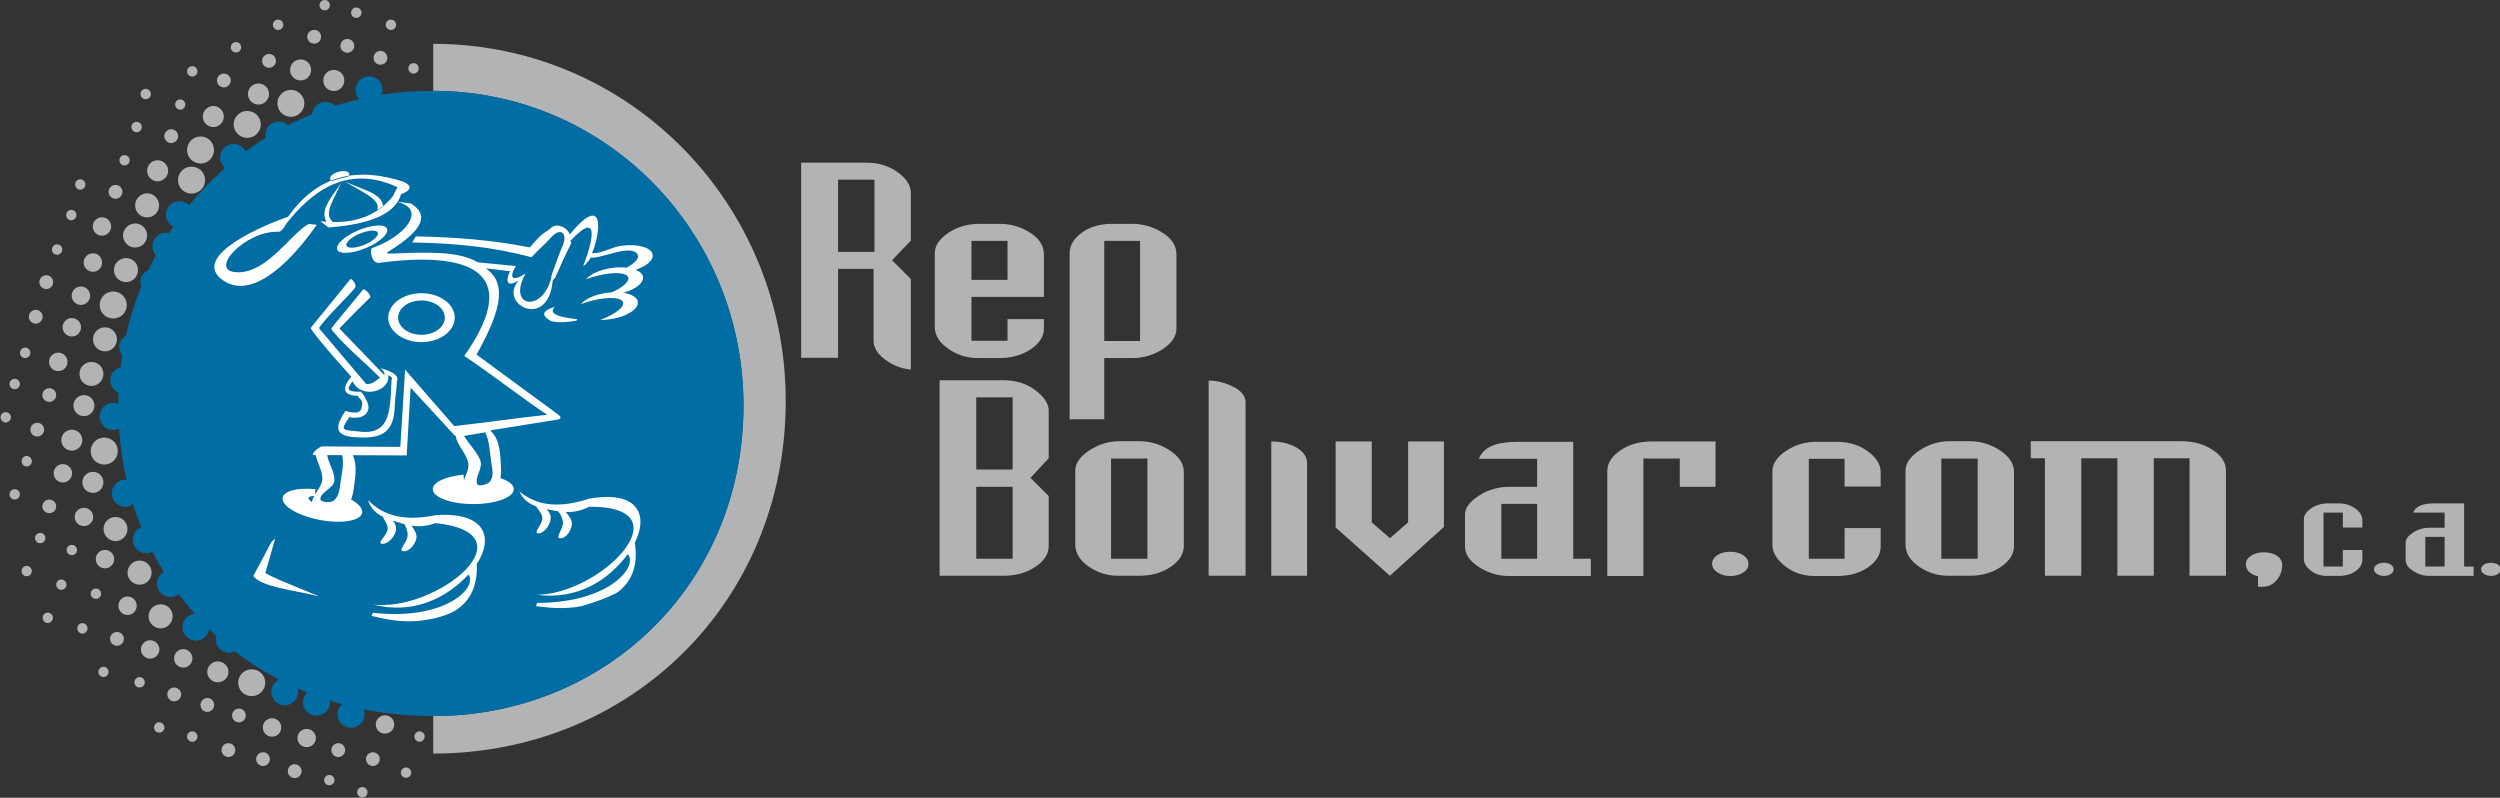
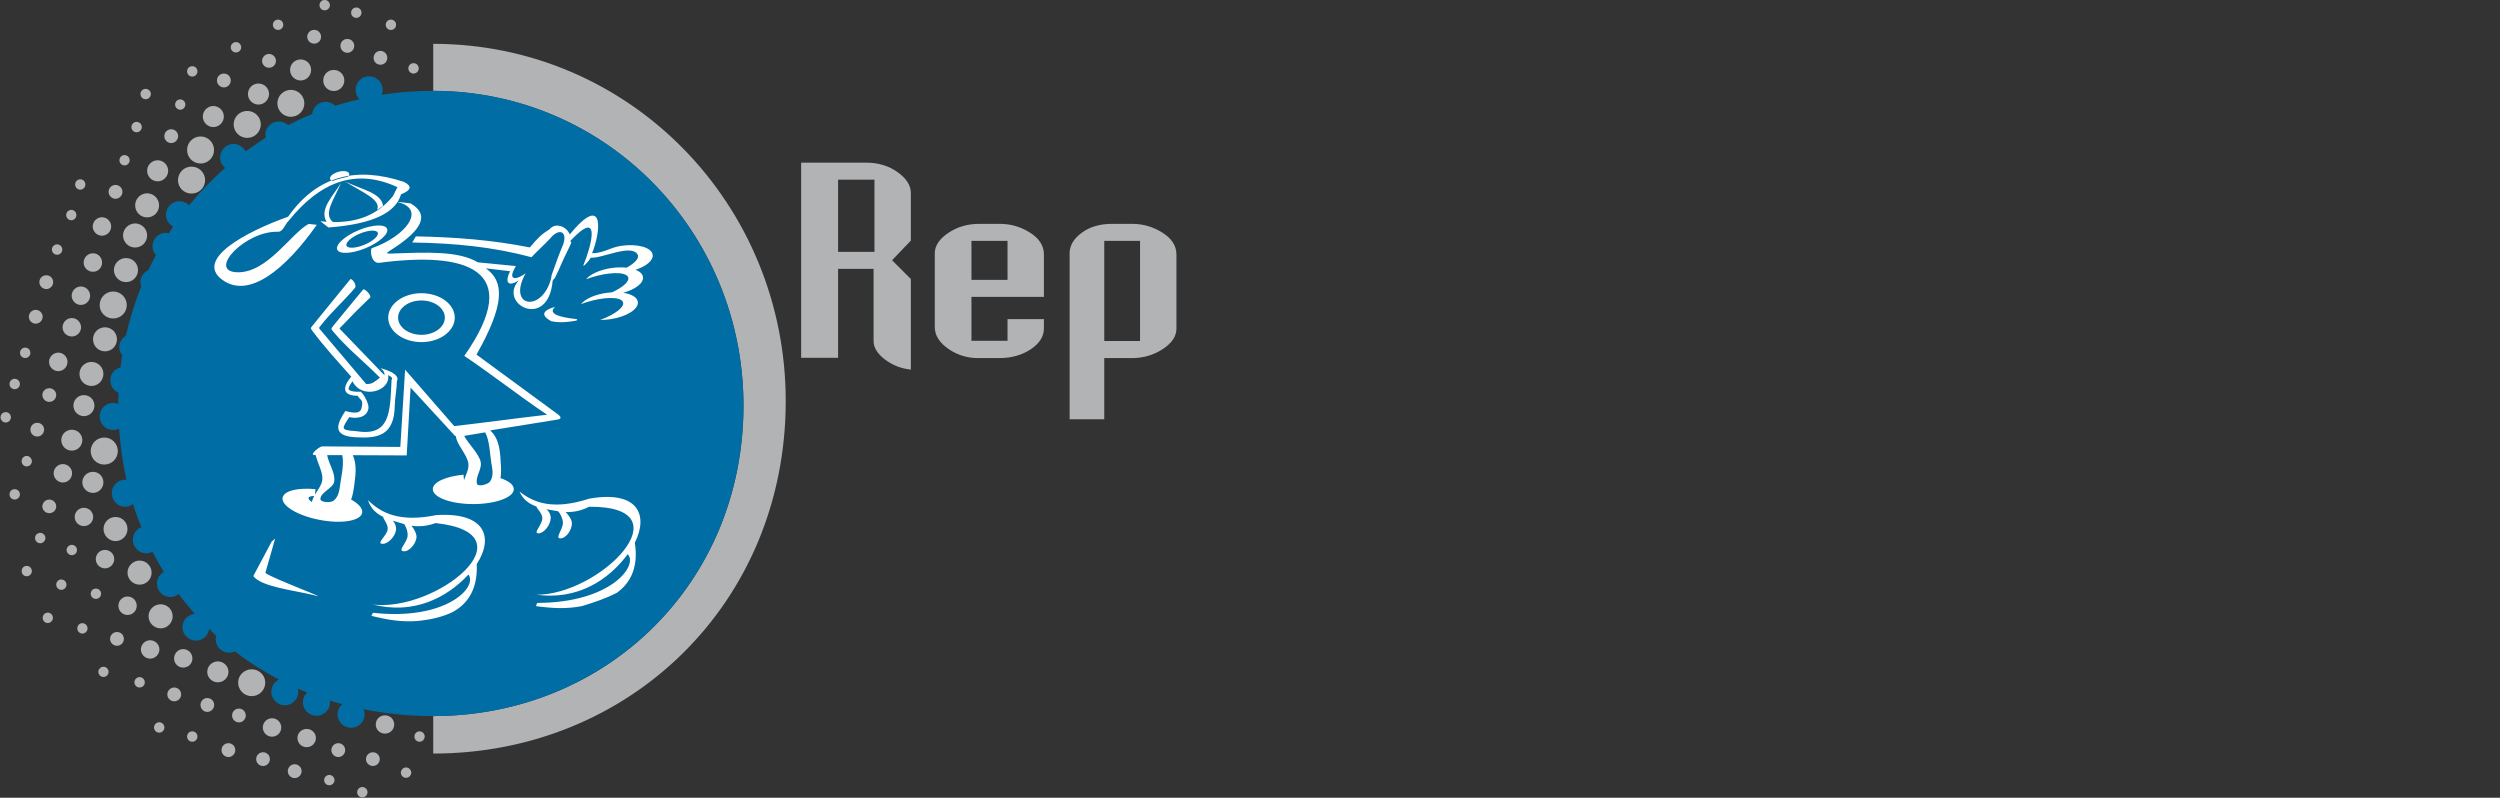
<svg xmlns="http://www.w3.org/2000/svg" width="252.9pt" height="80.7pt" viewBox="0 0 252.9 80.7" version="1.1">
  <rect x="0" y="0" width="252.9" height="80.7" fill="#333333" stroke="none" />
  <defs>
    <clipPath id="clip1">
-       <path d="M 233 50 L 252.898 50 L 252.898 59 L 233 59 Z M 233 50 " />
-     </clipPath>
+       </clipPath>
    <clipPath id="clip2">
      <path d="M 0 0 L 80 0 L 80 80.699 L 0 80.699 Z M 0 0 " />
    </clipPath>
  </defs>
  <g id="surface1">
    <path style=" stroke:none;fill-rule:evenodd;fill:rgb(69.334%,70.117%,70.506%);fill-opacity:1;" d="M 92.141 37.391 C 91.168 37.289 90.297 36.953 89.527 36.371 C 88.758 35.785 88.371 35.164 88.371 34.496 L 88.371 27.199 L 84.781 27.199 L 84.781 36.195 L 81.043 36.195 L 81.043 16.453 L 87.613 16.453 C 88.879 16.453 89.969 16.789 90.883 17.477 C 91.723 18.098 92.141 18.781 92.141 19.52 L 92.141 24.34 L 90.242 26.324 L 92.141 28.223 Z M 88.461 18.172 L 84.781 18.172 L 84.781 25.477 L 88.461 25.477 Z M 105.602 33.215 C 105.602 34.035 105.16 34.738 104.273 35.332 C 103.387 35.922 102.32 36.223 101.074 36.223 L 98.945 36.223 C 97.875 36.223 96.898 35.934 96.023 35.348 C 95.051 34.707 94.562 33.945 94.562 33.07 L 94.562 25.621 C 94.562 24.863 95.016 24.18 95.922 23.566 C 96.828 22.953 97.875 22.645 99.062 22.645 L 101.133 22.645 C 102.242 22.645 103.266 22.941 104.199 23.535 C 105.137 24.129 105.602 24.863 105.602 25.742 L 105.602 30.031 L 98.273 30.031 L 98.273 34.473 L 101.922 34.473 L 101.922 32.281 L 105.602 32.281 Z M 101.922 24.367 L 98.273 24.367 L 98.273 28.309 L 101.922 28.309 Z M 119.008 33.246 C 119.008 34.023 118.543 34.715 117.617 35.32 C 116.695 35.918 115.668 36.223 114.539 36.223 L 111.707 36.223 L 111.707 42.414 L 108.203 42.414 L 108.203 25.621 C 108.203 24.844 108.609 24.152 109.426 23.547 C 110.246 22.945 111.266 22.645 112.492 22.645 L 114.539 22.645 C 115.629 22.645 116.645 22.941 117.59 23.535 C 118.535 24.129 119.008 24.863 119.008 25.742 Z M 115.328 24.367 L 111.707 24.367 L 111.707 34.496 L 115.328 34.496 Z M 115.328 24.367 " />
-     <path style=" stroke:none;fill-rule:evenodd;fill:rgb(69.334%,70.117%,70.506%);fill-opacity:1;" d="M 106.086 55.234 C 106.086 56.031 105.641 56.73 104.746 57.336 C 103.848 57.938 102.789 58.242 101.562 58.242 L 95.051 58.242 L 95.051 38.469 L 101.562 38.469 C 102.828 38.469 103.918 38.832 104.832 39.547 C 105.668 40.215 106.086 40.871 106.086 41.535 L 106.086 46.355 L 104.246 48.34 L 106.086 50.18 Z M 102.438 40.195 L 98.758 40.195 L 98.758 47.496 L 102.438 47.496 Z M 102.438 49.246 L 98.758 49.246 L 98.758 56.52 L 102.438 56.52 Z M 119.754 55.234 C 119.754 56.031 119.316 56.73 118.441 57.336 C 117.562 57.938 116.504 58.242 115.258 58.242 L 113.098 58.242 C 112.047 58.242 111.082 57.949 110.207 57.363 C 109.25 56.723 108.773 55.965 108.773 55.086 L 108.773 47.609 C 108.773 46.871 109.246 46.191 110.191 45.566 C 111.137 44.945 112.152 44.633 113.242 44.633 L 115.258 44.633 C 116.309 44.633 117.293 44.914 118.207 45.48 C 119.238 46.121 119.754 46.871 119.754 47.727 Z M 116.074 46.383 L 112.395 46.383 L 112.395 56.52 L 116.074 56.52 Z M 126.004 58.242 L 122.266 58.242 L 122.266 38.496 C 123.102 38.496 123.934 38.711 124.762 39.129 C 125.59 39.543 126.004 40.078 126.004 40.719 Z M 132.223 58.242 L 128.602 58.242 L 128.602 44.66 C 129.598 44.66 130.445 44.867 131.156 45.273 C 131.867 45.684 132.223 46.219 132.223 46.883 Z M 146.066 53.305 L 140.605 58.242 L 135.113 53.363 L 135.113 44.66 L 138.766 44.66 L 138.766 52.84 L 140.605 54.445 L 142.445 52.84 L 142.445 44.66 L 146.066 44.66 Z M 160.93 58.27 L 152.664 58.27 C 151.574 58.27 150.559 57.969 149.613 57.363 C 148.668 56.762 148.199 56.07 148.199 55.289 L 148.199 52.047 C 148.199 51.387 148.66 50.754 149.59 50.152 C 150.52 49.543 151.559 49.246 152.715 49.246 L 155.496 49.246 L 155.496 46.414 L 149.598 46.414 C 149.832 45.828 150.266 45.398 150.898 45.113 C 151.531 44.832 152.473 44.691 153.715 44.691 L 159.148 44.691 L 159.148 56.52 L 160.93 56.52 Z M 155.496 50.969 L 151.875 50.969 L 151.875 56.52 L 155.496 56.52 Z M 173.543 49.246 L 169.926 49.246 L 169.926 46.383 L 166.246 46.383 L 166.246 58.27 L 162.594 58.27 L 162.594 47.641 C 162.594 46.863 163.031 46.168 163.91 45.566 C 164.785 44.965 165.836 44.66 167.062 44.66 L 173.543 44.66 Z M 176.875 57.039 C 176.875 57.395 176.699 57.688 176.348 57.914 C 175.996 58.152 175.559 58.27 175.035 58.27 C 174.527 58.27 174.094 58.148 173.734 57.906 C 173.375 57.66 173.195 57.371 173.195 57.039 C 173.195 56.691 173.371 56.402 173.719 56.164 C 174.07 55.934 174.508 55.816 175.035 55.816 C 175.559 55.816 175.996 55.934 176.348 56.164 C 176.699 56.402 176.875 56.691 176.875 57.039 Z M 190.25 49.219 L 186.598 49.219 L 186.598 46.414 L 182.977 46.414 L 182.977 56.52 L 186.598 56.52 L 186.598 53.418 L 190.25 53.418 L 190.25 55.262 C 190.25 56.078 189.828 56.785 188.992 57.379 C 188.156 57.973 187.086 58.27 185.781 58.27 L 183.59 58.27 C 182.422 58.27 181.414 57.934 180.566 57.262 C 179.723 56.59 179.297 55.871 179.297 55.117 L 179.297 47.664 C 179.297 46.91 179.762 46.223 180.68 45.609 C 181.605 44.996 182.625 44.691 183.754 44.691 L 185.789 44.691 C 187.055 44.691 188.133 45.031 189.027 45.711 C 189.84 46.336 190.25 47.016 190.25 47.758 Z M 203.738 55.234 C 203.738 56.031 203.301 56.73 202.426 57.336 C 201.551 57.938 200.488 58.242 199.242 58.242 L 197.082 58.242 C 196.031 58.242 195.066 57.949 194.191 57.363 C 193.238 56.723 192.762 55.965 192.762 55.086 L 192.762 47.609 C 192.762 46.871 193.23 46.191 194.176 45.566 C 195.121 44.945 196.137 44.633 197.227 44.633 L 199.242 44.633 C 200.293 44.633 201.277 44.914 202.191 45.48 C 203.223 46.121 203.738 46.871 203.738 47.727 Z M 200.062 46.383 L 196.383 46.383 L 196.383 56.52 L 200.062 56.52 Z M 225.176 58.242 L 221.496 58.242 L 221.496 46.355 L 217.875 46.355 L 217.875 58.242 L 214.195 58.242 L 214.195 46.355 L 210.543 46.355 L 210.543 58.242 L 206.863 58.242 L 206.863 46.355 L 205.434 46.355 L 205.434 44.633 L 220.676 44.633 C 221.883 44.633 222.938 44.922 223.832 45.508 C 224.727 46.094 225.176 46.789 225.176 47.609 Z M 230.867 57.188 C 230.867 57.734 230.684 58.23 230.312 58.68 C 229.945 59.121 229.488 59.352 228.941 59.352 L 228.418 59.352 L 228.418 58.297 C 228.145 58.223 227.938 58.145 227.805 58.066 C 227.395 57.812 227.191 57.48 227.191 57.074 C 227.191 56.742 227.363 56.461 227.715 56.227 C 228.066 55.992 228.492 55.871 229 55.871 C 229.547 55.871 229.992 55.992 230.344 56.227 C 230.695 56.461 230.867 56.781 230.867 57.188 Z M 230.867 57.188 " />
    <g clip-path="url(#clip1)" clip-rule="nonzero">
      <path style=" stroke:none;fill-rule:evenodd;fill:rgb(69.334%,70.117%,70.506%);fill-opacity:1;" d="M 238.973 53.367 L 237 53.367 L 237 51.855 L 235.047 51.855 L 235.047 57.309 L 237 57.309 L 237 55.637 L 238.973 55.637 L 238.973 56.633 C 238.973 57.074 238.746 57.453 238.293 57.777 C 237.844 58.098 237.266 58.258 236.559 58.258 L 235.379 58.258 C 234.746 58.258 234.203 58.074 233.746 57.711 C 233.289 57.352 233.059 56.965 233.059 56.555 L 233.059 52.531 C 233.059 52.121 233.309 51.746 233.805 51.418 C 234.305 51.09 234.855 50.922 235.469 50.922 L 236.566 50.922 C 237.25 50.922 237.828 51.109 238.312 51.477 C 238.75 51.812 238.973 52.18 238.973 52.578 Z M 242.141 57.594 C 242.141 57.785 242.047 57.941 241.859 58.066 C 241.668 58.191 241.434 58.258 241.148 58.258 C 240.875 58.258 240.641 58.191 240.449 58.059 C 240.254 57.93 240.156 57.773 240.156 57.594 C 240.156 57.406 240.25 57.246 240.438 57.121 C 240.629 56.996 240.863 56.934 241.148 56.934 C 241.434 56.934 241.668 56.996 241.859 57.121 C 242.047 57.246 242.141 57.406 242.141 57.594 Z M 250.23 58.258 L 245.77 58.258 C 245.18 58.258 244.633 58.094 244.121 57.766 C 243.613 57.441 243.355 57.07 243.355 56.648 L 243.355 54.898 C 243.355 54.539 243.605 54.199 244.109 53.871 C 244.609 53.543 245.172 53.383 245.797 53.383 L 247.297 53.383 L 247.297 51.855 L 244.113 51.855 C 244.238 51.539 244.473 51.305 244.816 51.152 C 245.156 50.996 245.664 50.922 246.336 50.922 L 249.27 50.922 L 249.27 57.309 L 250.23 57.309 Z M 247.297 54.312 L 245.344 54.312 L 245.344 57.309 L 247.297 57.309 Z M 252.977 57.594 C 252.977 57.785 252.879 57.941 252.691 58.066 C 252.504 58.191 252.266 58.258 251.98 58.258 C 251.707 58.258 251.477 58.191 251.281 58.059 C 251.086 57.93 250.988 57.773 250.988 57.594 C 250.988 57.406 251.082 57.246 251.273 57.121 C 251.461 56.996 251.699 56.934 251.98 56.934 C 252.266 56.934 252.504 56.996 252.691 57.121 C 252.879 57.246 252.977 57.406 252.977 57.594 Z M 252.977 57.594 " />
    </g>
    <g clip-path="url(#clip2)" clip-rule="nonzero">
      <path style=" stroke:none;fill-rule:evenodd;fill:rgb(69.334%,70.117%,70.506%);fill-opacity:1;" d="M 43.824 4.434 C 63.723 4.434 79.484 20.66 79.484 40.566 C 79.484 60.953 63.723 76.23 43.824 76.23 L 43.824 72.438 C 61.348 72.418 75.211 58.973 75.211 41.02 C 75.211 23.488 61.348 9.211 43.824 9.191 Z M 8.328 63.039 C 8.055 63.039 7.82 63.273 7.82 63.566 C 7.82 63.855 8.055 64.094 8.328 64.094 C 8.621 64.094 8.855 63.855 8.855 63.566 C 8.855 63.273 8.621 63.039 8.328 63.039 Z M 4.828 61.973 C 4.551 61.973 4.316 62.211 4.316 62.496 C 4.316 62.789 4.551 63.027 4.828 63.027 C 5.117 63.027 5.352 62.789 5.352 62.496 C 5.352 62.211 5.117 61.973 4.828 61.973 Z M 4.988 50.535 C 4.609 50.535 4.285 50.84 4.285 51.234 C 4.285 51.613 4.609 51.914 4.988 51.914 C 5.367 51.914 5.688 51.613 5.688 51.234 C 5.688 50.84 5.367 50.535 4.988 50.535 Z M 6.199 58.617 C 5.922 58.617 5.688 58.852 5.688 59.145 C 5.688 59.438 5.922 59.668 6.199 59.668 C 6.488 59.668 6.723 59.438 6.723 59.145 C 6.723 58.852 6.488 58.617 6.199 58.617 Z M 7.266 55.117 C 6.988 55.117 6.738 55.352 6.738 55.641 C 6.738 55.934 6.988 56.164 7.266 56.164 C 7.555 56.164 7.789 55.934 7.789 55.641 C 7.789 55.352 7.555 55.117 7.266 55.117 Z M 12.898 60.34 C 12.387 60.34 11.977 60.766 11.977 61.273 C 11.977 61.797 12.387 62.211 12.898 62.211 C 13.422 62.211 13.832 61.797 13.832 61.273 C 13.832 60.766 13.422 60.34 12.898 60.34 Z M 11.832 63.934 C 11.453 63.934 11.133 64.238 11.133 64.633 C 11.133 65.008 11.453 65.328 11.832 65.328 C 12.227 65.328 12.531 65.008 12.531 64.633 C 12.531 64.238 12.227 63.934 11.832 63.934 Z M 10.477 67.449 C 10.184 67.449 9.949 67.695 9.949 67.957 C 9.949 68.246 10.184 68.484 10.473 68.484 C 10.754 68.484 10.984 68.246 10.984 67.957 C 10.984 67.695 10.754 67.449 10.477 67.449 Z M 10.227 60.062 C 10.227 59.773 9.992 59.539 9.703 59.539 C 9.41 59.539 9.176 59.773 9.176 60.062 C 9.176 60.352 9.41 60.586 9.703 60.586 C 9.992 60.586 10.227 60.352 10.227 60.062 Z M 8.488 51.367 C 7.98 51.367 7.555 51.773 7.555 52.297 C 7.555 52.809 7.98 53.219 8.488 53.219 C 9 53.219 9.426 52.809 9.426 52.297 C 9.426 51.773 9 51.367 8.488 51.367 Z M 1.484 38.32 C 1.191 38.32 0.961 38.555 0.961 38.844 C 0.961 39.137 1.191 39.371 1.484 39.371 C 1.777 39.371 2.012 39.137 2.012 38.844 C 2.012 38.555 1.777 38.32 1.484 38.32 Z M 4.594 54.43 C 4.594 54.137 4.359 53.906 4.066 53.906 C 3.777 53.906 3.543 54.137 3.543 54.43 C 3.543 54.707 3.777 54.957 4.066 54.957 C 4.359 54.957 4.594 54.707 4.594 54.43 Z M 3.617 32.742 C 3.996 32.742 4.316 32.422 4.316 32.043 C 4.316 31.664 3.996 31.344 3.617 31.344 C 3.223 31.344 2.918 31.664 2.918 32.043 C 2.918 32.418 3.223 32.742 3.617 32.742 Z M 0.582 41.691 C 0.289 41.691 0.055 41.922 0.055 42.215 C 0.055 42.492 0.289 42.742 0.582 42.742 C 0.871 42.742 1.105 42.492 1.105 42.215 C 1.105 41.922 0.871 41.691 0.582 41.691 Z M 5.777 25.77 C 6.07 25.77 6.301 25.535 6.301 25.246 C 6.301 24.953 6.07 24.719 5.777 24.719 C 5.484 24.719 5.25 24.953 5.25 25.246 C 5.25 25.535 5.484 25.77 5.777 25.77 Z M 4.684 29.242 C 5.074 29.242 5.379 28.918 5.379 28.539 C 5.379 28.148 5.074 27.844 4.684 27.844 C 4.301 27.84 3.98 28.148 3.98 28.539 C 3.98 28.918 4.301 29.242 4.684 29.242 Z M 1.484 49.484 C 1.191 49.484 0.961 49.715 0.961 50.008 C 0.961 50.297 1.191 50.535 1.484 50.535 C 1.777 50.535 2.012 50.297 2.012 50.008 C 2.012 49.715 1.777 49.484 1.484 49.484 Z M 2.695 46.121 C 2.406 46.121 2.188 46.371 2.188 46.664 C 2.188 46.945 2.406 47.18 2.695 47.18 C 2.988 47.18 3.223 46.945 3.223 46.664 C 3.223 46.371 2.988 46.121 2.695 46.121 Z M 4.461 43.453 C 4.461 43.078 4.156 42.77 3.762 42.77 C 3.383 42.77 3.074 43.078 3.074 43.453 C 3.074 43.852 3.383 44.16 3.762 44.16 C 4.156 44.156 4.461 43.852 4.461 43.453 Z M 2.551 36.219 C 2.844 36.219 3.074 35.984 3.074 35.691 C 3.074 35.402 2.844 35.164 2.551 35.164 C 2.258 35.164 2.023 35.402 2.023 35.691 C 2.023 35.984 2.258 36.219 2.551 36.219 Z M 2.695 57.246 C 2.406 57.246 2.188 57.48 2.188 57.773 C 2.188 58.062 2.406 58.293 2.695 58.293 C 2.988 58.293 3.223 58.062 3.223 57.773 C 3.223 57.48 2.988 57.246 2.695 57.246 Z M 14.125 56.707 C 13.453 56.707 12.898 57.262 12.898 57.93 C 12.898 58.605 13.453 59.145 14.125 59.145 C 14.793 59.145 15.336 58.605 15.336 57.93 C 15.336 57.262 14.793 56.707 14.125 56.707 Z M 38.945 72.363 C 38.418 72.363 38.012 72.773 38.012 73.285 C 38.012 73.809 38.418 74.211 38.945 74.211 C 39.457 74.211 39.879 73.809 39.879 73.285 C 39.879 72.773 39.457 72.363 38.945 72.363 Z M 31.023 73.738 C 30.512 73.738 30.09 74.145 30.09 74.656 C 30.09 75.18 30.512 75.586 31.023 75.586 C 31.531 75.586 31.957 75.18 31.957 74.656 C 31.957 74.145 31.531 73.738 31.023 73.738 Z M 16.254 63.566 C 16.926 63.566 17.465 63.012 17.465 62.34 C 17.465 61.664 16.926 61.129 16.254 61.129 C 15.582 61.129 15.027 61.664 15.027 62.34 C 15.027 63.012 15.582 63.566 16.254 63.566 Z M 29.809 77.312 C 29.418 77.312 29.113 77.617 29.113 78.012 C 29.113 78.391 29.418 78.711 29.809 78.711 C 30.188 78.711 30.512 78.391 30.512 78.012 C 30.512 77.617 30.188 77.312 29.809 77.312 Z M 27.52 72.656 C 27.008 72.656 26.586 73.078 26.586 73.586 C 26.586 74.117 27.008 74.523 27.52 74.523 C 28.031 74.523 28.453 74.117 28.453 73.586 C 28.453 73.078 28.031 72.656 27.52 72.656 Z M 34.219 75.18 C 33.84 75.18 33.52 75.488 33.52 75.883 C 33.52 76.262 33.84 76.582 34.219 76.582 C 34.613 76.582 34.918 76.262 34.918 75.883 C 34.918 75.488 34.613 75.18 34.219 75.18 Z M 37.723 76.098 C 37.344 76.098 37.02 76.41 37.02 76.785 C 37.02 77.18 37.344 77.488 37.723 77.488 C 38.098 77.488 38.418 77.18 38.418 76.785 C 38.418 76.41 38.098 76.098 37.723 76.098 Z M 42.445 73.984 C 42.156 73.984 41.922 74.211 41.922 74.508 C 41.922 74.801 42.156 75.035 42.445 75.035 C 42.727 75.035 42.961 74.801 42.961 74.508 C 42.961 74.211 42.727 73.984 42.445 73.984 Z M 41.078 77.633 C 40.785 77.633 40.551 77.883 40.551 78.16 C 40.551 78.449 40.785 78.684 41.074 78.684 C 41.352 78.684 41.602 78.449 41.602 78.16 C 41.602 77.883 41.352 77.633 41.078 77.633 Z M 36.656 79.617 C 36.363 79.617 36.129 79.855 36.129 80.141 C 36.129 80.438 36.363 80.664 36.656 80.664 C 36.945 80.664 37.18 80.438 37.18 80.141 C 37.18 79.855 36.945 79.617 36.656 79.617 Z M 7.266 34.039 C 7.777 34.039 8.199 33.621 8.199 33.109 C 8.199 32.598 7.777 32.172 7.266 32.172 C 6.754 32.172 6.328 32.602 6.328 33.109 C 6.328 33.621 6.754 34.039 7.266 34.039 Z M 26.613 76.098 C 26.223 76.098 25.914 76.41 25.914 76.785 C 25.914 77.18 26.223 77.488 26.613 77.488 C 26.996 77.488 27.301 77.18 27.301 76.785 C 27.301 76.41 26.996 76.098 26.613 76.098 Z M 33.316 78.391 C 33.02 78.391 32.789 78.641 32.789 78.918 C 32.789 79.207 33.02 79.438 33.316 79.438 C 33.59 79.438 33.84 79.207 33.84 78.918 C 33.84 78.641 33.59 78.391 33.316 78.391 Z M 16.109 73.062 C 15.816 73.062 15.582 73.312 15.582 73.586 C 15.582 73.883 15.816 74.117 16.109 74.117 C 16.387 74.117 16.633 73.883 16.633 73.586 C 16.633 73.312 16.387 73.062 16.109 73.062 Z M 19.465 66.617 C 19.465 66.086 19.055 65.664 18.531 65.664 C 18.02 65.664 17.609 66.086 17.609 66.617 C 17.609 67.121 18.02 67.535 18.531 67.535 C 19.055 67.535 19.465 67.121 19.465 66.617 Z M 17.625 69.547 C 17.246 69.547 16.926 69.855 16.926 70.246 C 16.926 70.629 17.246 70.945 17.625 70.945 C 18.004 70.945 18.328 70.629 18.328 70.246 C 18.328 69.855 18.004 69.547 17.625 69.547 Z M 14.125 68.496 C 13.832 68.496 13.598 68.742 13.598 69.023 C 13.598 69.316 13.832 69.547 14.125 69.547 C 14.414 69.547 14.648 69.316 14.648 69.023 C 14.648 68.742 14.414 68.496 14.125 68.496 Z M 16.125 65.695 C 16.125 65.188 15.699 64.766 15.188 64.766 C 14.676 64.766 14.254 65.188 14.254 65.695 C 14.254 66.203 14.676 66.629 15.188 66.629 C 15.699 66.629 16.125 66.203 16.125 65.695 Z M 23.113 75.18 C 22.719 75.18 22.41 75.488 22.41 75.883 C 22.41 76.262 22.719 76.582 23.113 76.582 C 23.492 76.582 23.801 76.262 23.801 75.883 C 23.801 75.488 23.492 75.18 23.113 75.18 Z M 26.832 69.047 C 26.832 68.309 26.223 67.707 25.461 67.707 C 24.703 67.707 24.09 68.309 24.09 69.047 C 24.09 69.812 24.703 70.422 25.461 70.422 C 26.223 70.418 26.832 69.812 26.832 69.047 Z M 24.176 71.68 C 23.785 71.68 23.477 71.984 23.477 72.383 C 23.477 72.758 23.785 73.078 24.176 73.078 C 24.555 73.078 24.863 72.758 24.863 72.383 C 24.863 71.984 24.555 71.68 24.176 71.68 Z M 20.965 70.613 C 20.59 70.613 20.281 70.918 20.281 71.312 C 20.281 71.691 20.59 72.016 20.965 72.016 C 21.359 72.016 21.668 71.691 21.668 71.312 C 21.668 70.918 21.359 70.613 20.965 70.613 Z M 19.449 73.984 C 19.156 73.984 18.926 74.211 18.926 74.508 C 18.926 74.801 19.156 75.035 19.449 75.035 C 19.742 75.035 19.973 74.801 19.973 74.508 C 19.973 74.211 19.742 73.984 19.449 73.984 Z M 23.113 67.957 C 23.113 67.387 22.629 66.906 22.031 66.906 C 21.449 66.906 20.965 67.387 20.965 67.957 C 20.965 68.555 21.449 69.023 22.031 69.023 C 22.629 69.023 23.113 68.555 23.113 67.957 Z M 6.359 48.812 C 6.871 48.812 7.293 48.387 7.293 47.871 C 7.293 47.367 6.871 46.945 6.359 46.945 C 5.852 46.945 5.426 47.367 5.426 47.871 C 5.426 48.387 5.852 48.812 6.359 48.812 Z M 27.215 6.855 C 27.605 6.855 27.914 6.547 27.914 6.16 C 27.914 5.777 27.605 5.457 27.215 5.457 C 26.832 5.457 26.512 5.777 26.512 6.16 C 26.512 6.547 26.832 6.855 27.215 6.855 Z M 22.645 8.844 C 23.039 8.844 23.344 8.52 23.344 8.141 C 23.344 7.746 23.039 7.441 22.645 7.441 C 22.266 7.441 21.945 7.746 21.945 8.141 C 21.945 8.52 22.266 8.844 22.645 8.844 Z M 21.578 12.855 C 22.164 12.855 22.645 12.371 22.645 11.789 C 22.645 11.207 22.164 10.723 21.578 10.723 C 20.996 10.723 20.516 11.207 20.516 11.789 C 20.516 12.371 20.996 12.855 21.578 12.855 Z M 26.148 10.578 C 26.73 10.578 27.215 10.098 27.215 9.512 C 27.215 8.914 26.73 8.449 26.148 8.449 C 25.562 8.449 25.082 8.914 25.082 9.512 C 25.082 10.098 25.562 10.578 26.148 10.578 Z M 23.637 12.578 C 23.637 13.336 24.25 13.949 25.012 13.949 C 25.77 13.949 26.383 13.336 26.383 12.578 C 26.383 11.832 25.77 11.223 25.012 11.223 C 24.25 11.219 23.637 11.832 23.637 12.578 Z M 23.871 5.309 C 24.164 5.309 24.395 5.078 24.395 4.785 C 24.395 4.492 24.164 4.258 23.871 4.258 C 23.578 4.258 23.344 4.496 23.344 4.785 C 23.344 5.078 23.578 5.309 23.871 5.309 Z M 19.449 7.746 C 19.742 7.746 19.973 7.512 19.973 7.223 C 19.973 6.93 19.742 6.695 19.449 6.695 C 19.156 6.695 18.926 6.93 18.926 7.223 C 18.926 7.512 19.156 7.746 19.449 7.746 Z M 18.238 11.102 C 18.516 11.102 18.75 10.855 18.75 10.578 C 18.75 10.285 18.516 10.055 18.238 10.055 C 17.945 10.055 17.715 10.285 17.715 10.578 C 17.715 10.855 17.945 11.102 18.238 11.102 Z M 17.32 14.473 C 17.699 14.473 18.02 14.152 18.02 13.773 C 18.02 13.379 17.699 13.074 17.32 13.074 C 16.938 13.074 16.621 13.379 16.621 13.773 C 16.621 14.152 16.938 14.477 17.32 14.473 Z M 20.297 16.543 C 21.039 16.543 21.652 15.934 21.652 15.172 C 21.652 14.414 21.039 13.805 20.297 13.805 C 19.535 13.805 18.926 14.414 18.926 15.172 C 18.926 15.934 19.535 16.543 20.297 16.543 Z M 18.004 18.227 C 18.004 18.984 18.617 19.582 19.375 19.582 C 20.133 19.582 20.75 18.984 20.75 18.227 C 20.75 17.469 20.133 16.855 19.375 16.855 C 18.617 16.852 18.004 17.469 18.004 18.227 Z M 32.844 1.047 C 33.137 1.047 33.371 0.816 33.371 0.523 C 33.371 0.23 33.137 -0.004 32.844 -0.004 C 32.555 -0.004 32.32 0.23 32.32 0.523 C 32.32 0.816 32.555 1.047 32.844 1.047 Z M 7.207 22.281 C 7.5 22.281 7.73 22.043 7.73 21.754 C 7.73 21.465 7.5 21.23 7.207 21.23 C 6.93 21.23 6.695 21.465 6.695 21.754 C 6.695 22.043 6.93 22.281 7.207 22.281 Z M 36.039 1.809 C 36.336 1.809 36.57 1.574 36.57 1.281 C 36.57 0.992 36.336 0.758 36.039 0.758 C 35.75 0.758 35.52 0.992 35.52 1.281 C 35.52 1.574 35.75 1.809 36.039 1.809 Z M 38.48 6.547 C 38.875 6.547 39.18 6.246 39.18 5.848 C 39.18 5.469 38.871 5.148 38.48 5.148 C 38.098 5.148 37.793 5.469 37.793 5.848 C 37.793 6.246 38.098 6.547 38.48 6.547 Z M 28.133 3.031 C 28.422 3.031 28.656 2.797 28.656 2.508 C 28.656 2.215 28.422 1.984 28.133 1.984 C 27.84 1.984 27.605 2.215 27.605 2.508 C 27.605 2.797 27.84 3.031 28.133 3.031 Z M 39.543 3.031 C 39.836 3.031 40.07 2.797 40.07 2.508 C 40.07 2.215 39.836 1.984 39.543 1.984 C 39.254 1.984 39.02 2.215 39.02 2.508 C 39.02 2.797 39.254 3.031 39.543 3.031 Z M 41.836 7.441 C 42.129 7.441 42.359 7.207 42.359 6.914 C 42.359 6.621 42.125 6.391 41.836 6.391 C 41.543 6.391 41.309 6.621 41.309 6.914 C 41.309 7.207 41.543 7.441 41.836 7.441 Z M 32.699 8.141 C 32.699 8.727 33.168 9.207 33.766 9.207 C 34.352 9.207 34.832 8.727 34.832 8.141 C 34.832 7.539 34.352 7.074 33.766 7.074 C 33.168 7.074 32.699 7.539 32.699 8.141 Z M 30.41 8.141 C 31.008 8.141 31.473 7.66 31.473 7.074 C 31.473 6.477 31.008 6.012 30.41 6.012 C 29.824 6.012 29.344 6.477 29.344 7.074 C 29.344 7.66 29.824 8.141 30.41 8.141 Z M 29.418 9.09 C 28.672 9.09 28.059 9.703 28.059 10.449 C 28.059 11.207 28.672 11.816 29.418 11.816 C 30.176 11.816 30.789 11.207 30.789 10.449 C 30.789 9.703 30.176 9.09 29.418 9.09 Z M 31.781 4.414 C 32.176 4.414 32.48 4.113 32.48 3.719 C 32.48 3.34 32.176 3.02 31.781 3.02 C 31.402 3.02 31.078 3.34 31.078 3.719 C 31.078 4.113 31.402 4.414 31.781 4.414 Z M 14.883 17.277 C 14.883 17.859 15.363 18.344 15.949 18.344 C 16.531 18.344 17.012 17.859 17.012 17.277 C 17.012 16.691 16.531 16.211 15.949 16.211 C 15.363 16.211 14.883 16.691 14.883 17.277 Z M 35.137 5.34 C 35.52 5.34 35.836 5.02 35.836 4.637 C 35.836 4.246 35.52 3.941 35.137 3.941 C 34.742 3.941 34.438 4.246 34.438 4.637 C 34.438 5.016 34.742 5.34 35.137 5.34 Z M 14.734 10.039 C 15.012 10.039 15.262 9.805 15.262 9.512 C 15.262 9.219 15.012 8.988 14.734 8.988 C 14.445 8.988 14.211 9.219 14.211 9.512 C 14.211 9.805 14.445 10.039 14.734 10.039 Z M 16.094 20.777 C 16.094 20.109 15.555 19.555 14.883 19.555 C 14.211 19.555 13.672 20.109 13.672 20.777 C 13.672 21.449 14.211 21.992 14.883 21.992 C 15.555 21.992 16.094 21.449 16.094 20.777 Z M 13.961 27.316 C 13.961 26.645 13.422 26.105 12.75 26.105 C 12.082 26.105 11.523 26.648 11.523 27.316 C 11.523 27.996 12.082 28.539 12.75 28.539 C 13.422 28.539 13.961 27.996 13.961 27.316 Z M 13.816 13.379 C 14.109 13.379 14.344 13.148 14.344 12.855 C 14.344 12.562 14.109 12.328 13.816 12.328 C 13.527 12.328 13.293 12.562 13.293 12.855 C 13.293 13.148 13.527 13.379 13.816 13.379 Z M 14.883 23.812 C 14.883 23.16 14.344 22.602 13.672 22.602 C 13 22.602 12.445 23.16 12.445 23.812 C 12.445 24.496 13 25.039 13.672 25.039 C 14.344 25.039 14.883 24.496 14.883 23.812 Z M 9.41 27.492 C 9.922 27.492 10.328 27.082 10.328 26.559 C 10.328 26.043 9.922 25.621 9.41 25.621 C 8.883 25.621 8.461 26.043 8.461 26.559 C 8.461 27.082 8.883 27.492 9.41 27.492 Z M 12.59 16.734 C 12.883 16.734 13.117 16.504 13.117 16.211 C 13.117 15.914 12.883 15.688 12.59 15.688 C 12.312 15.688 12.082 15.914 12.082 16.211 C 12.082 16.504 12.312 16.734 12.59 16.734 Z M 8.125 19.188 C 8.402 19.188 8.637 18.957 8.637 18.664 C 8.637 18.371 8.402 18.137 8.125 18.137 C 7.832 18.137 7.602 18.371 7.602 18.664 C 7.602 18.957 7.832 19.188 8.125 19.188 Z M 12.824 30.863 C 12.824 30.102 12.211 29.488 11.453 29.488 C 10.691 29.488 10.082 30.102 10.082 30.863 C 10.082 31.621 10.691 32.219 11.453 32.219 C 12.211 32.219 12.824 31.621 12.824 30.863 Z M 4.285 39.953 C 4.285 40.348 4.609 40.656 4.988 40.656 C 5.367 40.656 5.688 40.348 5.688 39.957 C 5.688 39.574 5.367 39.27 4.988 39.27 C 4.609 39.27 4.285 39.574 4.285 39.953 Z M 11.688 20.109 C 12.066 20.109 12.387 19.789 12.387 19.406 C 12.387 19.016 12.066 18.707 11.688 18.707 C 11.309 18.707 10.984 19.016 10.984 19.406 C 10.984 19.789 11.309 20.109 11.688 20.109 Z M 10.312 23.844 C 10.824 23.844 11.246 23.418 11.246 22.91 C 11.246 22.398 10.824 21.977 10.312 21.977 C 9.805 21.977 9.379 22.398 9.379 22.91 C 9.379 23.418 9.805 23.844 10.312 23.844 Z M 9.555 41.031 C 9.555 40.434 9.074 39.969 8.488 39.969 C 7.906 39.969 7.426 40.434 7.426 41.031 C 7.426 41.617 7.906 42.098 8.488 42.098 C 9.074 42.098 9.555 41.617 9.555 41.031 Z M 8.328 44.52 C 8.328 43.938 7.848 43.469 7.266 43.469 C 6.68 43.469 6.199 43.938 6.199 44.52 C 6.199 45.121 6.68 45.586 7.266 45.586 C 7.848 45.586 8.328 45.121 8.328 44.52 Z M 5.895 37.543 C 6.418 37.543 6.828 37.121 6.828 36.613 C 6.828 36.102 6.418 35.672 5.895 35.672 C 5.379 35.672 4.961 36.102 4.961 36.613 C 4.961 37.121 5.379 37.543 5.895 37.543 Z M 9.41 49.863 C 9.992 49.863 10.461 49.379 10.461 48.793 C 10.461 48.199 9.992 47.73 9.41 47.73 C 8.812 47.73 8.328 48.199 8.328 48.793 C 8.328 49.379 8.812 49.863 9.41 49.863 Z M 10.621 57.496 C 11.133 57.496 11.555 57.07 11.555 56.559 C 11.555 56.043 11.133 55.629 10.621 55.629 C 10.109 55.621 9.688 56.043 9.688 56.559 C 9.688 57.07 10.109 57.496 10.621 57.496 Z M 11.832 34.32 C 11.832 33.652 11.293 33.109 10.621 33.109 C 9.949 33.109 9.41 33.652 9.41 34.32 C 9.41 35.008 9.949 35.543 10.621 35.543 C 11.293 35.543 11.832 35.008 11.832 34.32 Z M 8.184 28.98 C 7.672 28.98 7.25 29.402 7.25 29.914 C 7.25 30.418 7.672 30.848 8.184 30.848 C 8.695 30.848 9.117 30.422 9.117 29.914 C 9.117 29.402 8.695 28.98 8.184 28.98 Z M 10.461 37.824 C 10.461 37.152 9.922 36.613 9.25 36.613 C 8.578 36.613 8.039 37.152 8.039 37.824 C 8.039 38.496 8.578 39.043 9.25 39.043 C 9.922 39.043 10.461 38.496 10.461 37.824 Z M 12.898 53.512 C 12.898 52.84 12.359 52.297 11.688 52.297 C 11.016 52.297 10.473 52.84 10.473 53.512 C 10.477 54.18 11.016 54.738 11.688 54.738 C 12.359 54.738 12.898 54.18 12.898 53.512 Z M 11.918 45.633 C 11.918 44.871 11.309 44.262 10.547 44.262 C 9.789 44.262 9.176 44.871 9.176 45.633 C 9.176 46.387 9.789 46.996 10.547 46.996 C 11.309 46.996 11.918 46.387 11.918 45.633 Z M 11.918 45.633 " />
    </g>
    <path style=" stroke:none;fill-rule:evenodd;fill:rgb(0%,43.138%,64.647%);fill-opacity:1;" d="M 43.793 9.191 C 42.012 9.191 40.285 9.324 38.609 9.586 C 38.672 9.422 38.711 9.266 38.711 9.09 C 38.711 8.332 38.098 7.719 37.344 7.719 C 36.582 7.719 35.969 8.332 35.969 9.09 C 35.969 9.453 36.113 9.789 36.363 10.039 C 35.52 10.227 34.699 10.449 33.898 10.695 C 33.648 10.461 33.301 10.297 32.918 10.297 C 32.219 10.297 31.648 10.855 31.578 11.539 C 30.742 11.871 29.926 12.258 29.141 12.664 C 28.891 12.434 28.57 12.285 28.207 12.285 C 27.445 12.285 26.832 12.898 26.832 13.656 C 26.832 13.742 26.875 13.832 26.891 13.918 C 26.191 14.359 25.504 14.84 24.848 15.32 C 24.617 14.883 24.176 14.562 23.637 14.562 C 22.879 14.562 22.266 15.172 22.266 15.934 C 22.266 16.355 22.469 16.734 22.777 16.984 C 21.465 18.137 20.238 19.406 19.129 20.766 C 18.879 20.516 18.547 20.355 18.152 20.355 C 17.406 20.355 16.781 20.969 16.781 21.727 C 16.781 22.254 17.098 22.691 17.523 22.922 C 17.379 23.145 17.215 23.371 17.07 23.609 C 16.969 23.582 16.883 23.547 16.781 23.547 C 16.035 23.547 15.422 24.164 15.422 24.922 C 15.422 25.258 15.555 25.566 15.773 25.812 C 15.496 26.309 15.246 26.82 15 27.332 C 14.531 27.547 14.195 28.016 14.195 28.574 C 14.195 28.715 14.242 28.863 14.285 28.996 C 13.641 30.586 13.129 32.262 12.734 33.969 C 12.344 34.203 12.066 34.629 12.066 35.121 C 12.066 35.43 12.184 35.707 12.371 35.941 C 12.301 36.352 12.242 36.758 12.195 37.164 C 11.598 37.312 11.16 37.824 11.16 38.465 C 11.16 39.035 11.496 39.516 11.992 39.734 C 11.977 40.102 11.965 40.48 11.965 40.859 C 11.801 40.797 11.641 40.758 11.453 40.758 C 10.691 40.758 10.082 41.367 10.082 42.129 C 10.082 42.887 10.691 43.496 11.453 43.496 C 11.672 43.496 11.859 43.441 12.051 43.352 C 12.168 45.133 12.418 46.871 12.797 48.547 C 12.75 48.535 12.723 48.52 12.68 48.52 C 11.918 48.52 11.309 49.133 11.309 49.891 C 11.309 50.652 11.918 51.266 12.68 51.266 C 12.973 51.266 13.234 51.145 13.453 50.984 C 13.715 51.789 13.977 52.578 14.301 53.336 C 13.785 53.539 13.438 54.035 13.438 54.605 C 13.438 55.363 14.051 55.977 14.809 55.977 C 15.027 55.977 15.234 55.906 15.422 55.816 C 15.785 56.516 16.164 57.188 16.574 57.859 C 16.164 58.094 15.875 58.516 15.875 59.027 C 15.875 59.789 16.488 60.398 17.246 60.398 C 17.555 60.398 17.828 60.266 18.062 60.094 C 18.59 60.777 19.129 61.449 19.699 62.094 C 18.996 62.164 18.457 62.734 18.457 63.449 C 18.457 64.191 19.07 64.805 19.828 64.805 C 20.516 64.805 21.07 64.293 21.156 63.621 C 21.402 63.855 21.637 64.094 21.871 64.324 C 21.844 64.422 21.816 64.539 21.816 64.66 C 21.816 65.414 22.426 66.031 23.184 66.031 C 23.391 66.031 23.578 65.973 23.754 65.883 C 25.141 66.965 26.629 67.91 28.223 68.742 C 27.77 68.965 27.445 69.434 27.445 69.973 C 27.445 70.727 28.059 71.344 28.816 71.344 C 29.562 71.344 30.176 70.73 30.176 69.973 C 30.176 69.855 30.148 69.754 30.117 69.652 C 30.438 69.777 30.742 69.93 31.066 70.059 C 30.801 70.309 30.641 70.645 30.641 71.035 C 30.641 71.793 31.254 72.406 32.016 72.406 C 32.773 72.406 33.387 71.793 33.387 71.035 C 33.387 70.98 33.359 70.918 33.344 70.859 C 33.766 70.992 34.188 71.125 34.625 71.242 C 34.336 71.488 34.145 71.836 34.145 72.246 C 34.145 73.008 34.758 73.621 35.52 73.621 C 36.277 73.621 36.887 73.008 36.887 72.246 C 36.887 72.07 36.844 71.91 36.785 71.75 C 39.004 72.188 41.352 72.438 43.793 72.438 C 61.332 72.438 75.211 58.984 75.211 41.02 C 75.211 23.48 61.332 9.191 43.793 9.191 Z M 43.793 9.191 " />
    <path style=" stroke:none;fill-rule:evenodd;fill:rgb(100%,100%,100%);fill-opacity:1;" d="M 46.953 44.094 L 49.082 43.738 C 49.539 44.594 49.551 45.902 49.703 46.84 C 49.809 47.449 49.969 48.141 49.578 48.703 C 49.363 49.016 48.348 49.273 48.254 48.945 C 48.059 48.242 48.758 47.488 48.633 46.773 C 48.484 45.914 47.359 44.883 46.953 44.094 Z M 62.383 59.98 C 63.816 58.957 64.598 57.348 64.219 54.902 C 65.602 52.152 64.609 49.566 59.602 50.445 C 55.984 51.621 54.02 50.887 52.547 49.723 C 52.93 50.559 53.543 50.984 54.281 51.246 C 54.258 51.422 54.863 51.895 54.863 52.418 C 54.863 53.094 53.879 53.953 54.465 53.953 C 55.051 53.953 55.711 53.062 55.711 52.391 C 55.711 52.043 55.539 51.734 55.289 51.512 C 55.668 51.586 56.066 51.648 56.469 51.723 C 56.672 51.938 56.945 52.465 56.945 52.898 C 56.945 53.57 56.105 54.461 56.691 54.461 C 57.281 54.461 57.855 53.605 57.855 52.934 C 57.855 52.547 57.457 52.027 57.215 51.797 C 57.973 51.828 58.777 51.68 59.602 51.262 C 69.613 51.18 60.656 60.273 54.164 60.164 C 54.164 60.16 54.164 60.152 54.164 60.148 C 58.457 60.773 61.617 58.613 63.5 56.062 C 64.605 57.199 61.789 60.98 54.344 60.992 C 54.32 61.105 54.16 61.309 54.27 61.324 C 56.07 61.559 57.312 61.598 58.844 61.32 C 60.199 60.914 61.414 60.48 62.383 59.98 Z M 34.23 17.383 C 34.762 17.234 35.25 17.316 35.32 17.562 C 35.348 17.66 35.305 17.77 35.207 17.871 C 34.672 17.984 34.148 18.121 33.637 18.305 C 33.504 18.266 33.414 18.195 33.391 18.098 C 33.32 17.852 33.699 17.531 34.23 17.383 Z M 33.094 46.039 L 34.625 46.039 C 34.809 46.996 34.562 47.973 34.43 48.91 C 34.34 49.523 34.285 50.23 33.746 50.652 C 33.449 50.883 32.398 50.824 32.41 50.48 C 32.438 49.754 33.715 49.406 33.812 48.688 C 33.93 47.824 33.246 46.91 33.094 46.039 Z M 31.785 50.168 C 31.02 50.199 31.098 50.484 31.559 50.789 C 31.582 50.586 31.672 50.379 31.785 50.168 Z M 39.258 37.945 C 39.562 39.52 36.625 40.488 35.656 38.574 C 35.422 38.879 35.207 39.227 35.281 39.387 C 35.383 39.602 36.02 39.633 36.195 39.629 L 36.504 39.629 L 36.734 39.887 C 36.965 40.215 37.344 40.934 37.27 41.328 C 37.09 42.289 36.02 42.359 35.332 42.195 C 34.59 43.363 34.375 43.508 35.996 43.613 C 39.438 44.188 39.461 41.793 39.605 38.543 L 39.605 38.441 L 39.652 38.348 C 39.727 38.215 39.52 38.07 39.258 37.945 Z M 35.453 28.23 L 31.621 32.934 C 31.418 33.207 31.379 33.164 31.578 33.441 C 32.793 35.078 34.18 36.582 35.535 38.105 C 34.336 39.535 35.031 40.039 36.199 40.039 C 36.223 40.215 36.613 40.457 36.613 40.629 C 36.691 40.883 36.605 41.094 36.578 41.262 C 36.484 41.766 36.008 41.871 34.934 41.578 C 34.133 42.797 33.52 44.07 35.867 44.227 C 38.215 44.379 39.879 44.094 39.934 41.047 C 39.949 40.242 40.137 39.367 40.152 38.559 C 40.395 38.094 39.875 37.613 38.484 37.242 C 38.809 37.465 38.922 37.723 38.891 37.973 L 38.871 37.93 L 38.574 37.633 C 38.574 37.633 38.574 37.633 38.57 37.633 L 38.574 37.633 L 34.52 33.422 C 34.273 33.188 34.332 33.242 34.578 32.98 C 35.543 31.957 36.453 31.047 37.465 30.078 C 37.52 29.793 36.898 29.195 36.746 29.273 L 33.77 32.887 C 33.5 33.258 33.445 33.23 33.68 33.512 C 35.195 35.316 36.781 36.527 38.438 38.207 C 37.84 38.637 37.715 38.855 37.047 38.855 L 32.391 33.344 C 32.23 33.16 32.254 33.188 32.414 32.977 C 33.488 31.582 34.762 30.477 35.902 29.133 C 36.133 28.82 35.633 28.191 35.453 28.23 Z M 42.637 30.395 C 43.938 30.395 45 31.172 45 32.133 C 45 33.09 43.938 33.871 42.637 33.871 C 41.332 33.871 40.27 33.09 40.27 32.133 C 40.27 31.172 41.332 30.395 42.637 30.395 Z M 42.637 29.66 C 44.492 29.66 46.004 30.77 46.004 32.133 C 46.004 33.496 44.492 34.609 42.637 34.609 C 40.781 34.609 39.27 33.496 39.27 32.133 C 39.27 30.77 40.781 29.66 42.637 29.66 Z M 36.398 23.633 C 37.27 23.27 38.086 23.227 38.215 23.535 C 38.344 23.844 37.738 24.395 36.871 24.758 C 36 25.121 35.184 25.164 35.055 24.855 C 34.926 24.543 35.527 23.996 36.398 23.633 Z M 36.258 23.293 C 37.648 22.715 38.949 22.645 39.156 23.141 C 39.363 23.633 38.398 24.512 37.012 25.094 C 35.621 25.672 34.32 25.746 34.113 25.254 C 33.906 24.758 34.871 23.879 36.258 23.293 Z M 58.332 32.43 C 57.473 32.59 56.613 32.672 55.754 32.492 C 54.703 31.898 54.836 31.414 56.156 31.035 C 55.473 31.645 56.219 32.062 58.387 32.289 Z M 34.91 18.355 C 36.508 19.156 38.633 19.504 38.746 20.844 C 38.547 20.914 38.352 21.148 38.152 21.223 C 38.582 20.18 36.621 19.453 34.91 18.355 Z M 40.566 19.66 C 41.625 19.238 41.715 18.812 40.836 18.391 C 36.148 16.852 32.145 17.664 29.145 21.922 C 24.816 23.465 19.738 26.223 22.441 28.27 C 25.148 30.324 28.891 27.227 32.047 22.742 C 31.773 22.711 31.504 22.68 31.23 22.652 C 29.48 23.559 27.031 27.652 23.98 27.543 C 20.93 27.438 24.824 23.328 28.129 23.445 C 28.645 23.461 28.828 22.668 29.238 22.289 C 32.324 18.48 35.906 16.941 40.203 18.934 C 40.051 19.207 39.902 19.57 39.75 19.84 C 38.133 21.832 36.035 22.496 33.68 22.461 C 32.637 21.629 33.84 20.105 34.508 18.488 C 33.738 19.777 32.27 21.145 33.031 22.434 C 32.824 22.418 32.617 22.402 32.41 22.379 C 32.68 22.59 32.953 22.797 33.223 23.012 C 37.855 22.664 40.047 21.457 40.566 19.66 Z M 39.922 54.523 L 39.91 54.543 Z M 27.48 54.789 L 25.625 58.27 C 26.383 59.344 29.652 59.703 31.695 60.191 C 33.918 60.863 27.5 58.504 26.844 57.953 L 27.832 54.492 Z M 61.344 29.629 C 61.539 29.602 61.73 29.582 61.914 29.57 C 63.078 29.039 63.762 28.402 63.52 27.992 C 63.211 27.473 61.523 27.516 59.75 28.086 C 59.594 28.137 59.438 28.191 59.289 28.246 C 59.711 27.734 60.688 27.281 61.867 27.113 C 62.414 27.035 62.934 27.027 63.391 27.078 C 64.246 26.605 64.707 26.098 64.5 25.746 C 63.844 24.641 60.922 26.156 59.77 26.07 L 59.777 26.023 C 59.551 26.496 58.906 27.09 59.02 26.82 C 59.832 24.848 60.871 20.977 57.699 24.367 C 57.668 24.621 58.051 24.121 57.43 25.34 C 56.809 26.559 56.672 27.047 56.125 28.141 C 55.938 28.246 55.953 28.43 55.91 28.367 C 55.488 33.48 50.297 30.758 52.492 28.359 C 51.246 29.141 51.109 28.406 51.598 27.434 L 49.145 27.145 C 51.043 28.469 51.07 30.805 48.203 35.871 C 50.965 37.902 53.73 39.93 56.496 41.957 C 56.73 42.168 56.836 42.348 56.426 42.441 C 54.148 42.809 51.867 43.168 49.59 43.539 C 50.582 44.449 50.598 45.844 50.668 47.035 C 50.695 47.457 50.703 47.918 50.629 48.367 C 51.453 48.645 51.977 49.039 51.977 49.484 C 51.977 50.316 50.137 50.992 47.879 50.992 C 45.621 50.992 43.781 50.316 43.781 49.484 C 43.781 48.777 45.109 48.184 46.887 48.02 L 46.938 48.574 C 47.133 48.027 47.445 47.453 47.383 46.922 C 47.273 45.969 46.195 45.004 46.109 44.098 C 46.09 44.102 46.066 44.105 46.043 44.109 C 44.539 42.477 43.035 40.84 41.535 39.207 C 41.402 41.496 41.273 43.781 41.141 46.07 L 35.684 46.047 C 36.152 47.039 35.949 48.211 35.812 49.23 C 35.758 49.652 35.68 50.109 35.52 50.531 C 36.285 50.961 36.719 51.449 36.637 51.883 C 36.477 52.699 34.543 53.02 32.328 52.59 C 30.113 52.164 28.43 51.152 28.59 50.34 C 28.723 49.645 30.137 49.309 31.914 49.484 L 31.859 50.039 C 32.156 49.539 32.57 49.035 32.609 48.504 C 32.668 47.73 32.105 46.828 31.934 46.035 C 31.891 46.035 31.848 46.031 31.805 46.031 C 31.25 46.031 32.32 45.152 32.602 45.156 C 35.234 45.172 37.863 45.191 40.496 45.211 L 40.98 37.395 L 45.949 43.105 C 48.301 42.844 52.992 42.215 55.344 41.953 C 52.793 40.254 49.516 37.703 46.969 36.004 C 53.176 27.148 47.066 25.422 38.312 26.594 C 37.496 26.594 37.422 25.207 37.617 25.105 C 40.941 23.957 43.258 21.172 40.211 20.434 C 40.219 20.422 40.223 20.414 40.227 20.414 C 40.66 20.469 41.098 20.523 41.535 20.574 C 43.465 21.699 42.789 23.254 39.488 25.328 C 39.156 25.582 38.922 25.633 39.469 25.656 C 43.145 25.52 46.348 25.355 48.344 26.539 L 52.188 26.914 C 51.234 28.508 52.301 28.289 53.168 27.652 C 51.246 31.137 54.898 31.652 55.762 28.109 C 55.754 28.016 55.789 27.871 55.848 27.699 C 55.852 27.68 55.855 27.66 55.855 27.641 C 55.855 27.656 55.852 27.668 55.852 27.688 C 56.133 26.879 56.68 25.395 56.84 25.047 C 57.566 23.492 56.641 22.902 55.625 24.156 C 54.961 24.863 54.422 25.316 53.762 26.023 C 49.855 24.965 45.938 24.594 41.699 24.531 C 41.906 24.238 41.867 24.199 42.074 23.91 C 46.156 23.992 49.848 24.285 53.598 25.031 C 54.441 24.031 54.754 23.715 55.598 23.191 C 56.195 22.453 57.336 22.922 57.633 23.715 C 61.184 19.41 60.793 23.449 59.891 25.617 C 61.004 25.633 61.723 25.027 62.848 24.867 C 64.496 24.629 65.918 25.035 66.023 25.77 C 66.105 26.336 65.387 26.934 64.297 27.289 C 64.723 27.457 65 27.707 65.043 28.016 C 65.133 28.629 64.281 29.277 63.043 29.617 C 63.875 29.742 64.457 30.07 64.523 30.531 C 64.629 31.27 63.375 32.059 61.727 32.293 C 61.375 32.348 61.035 32.367 60.715 32.363 C 62.281 31.789 63.285 30.992 62.996 30.508 C 62.688 29.988 61 30.031 59.23 30.602 C 59.07 30.652 58.918 30.707 58.77 30.762 C 59.191 30.246 60.164 29.793 61.344 29.629 Z M 45.836 61.891 C 47.375 61.035 48.336 59.523 48.23 57.055 C 49.918 54.477 49.223 51.793 44.148 52.105 C 40.422 52.863 38.551 51.91 37.223 50.59 C 37.508 51.461 38.07 51.957 38.77 52.293 C 38.73 52.473 39.277 53.012 39.219 53.535 C 39.141 54.203 38.066 54.945 38.648 55.012 C 39.23 55.078 39.988 54.266 40.062 53.598 C 40.102 53.254 39.965 52.922 39.742 52.672 C 40.113 52.789 40.5 52.898 40.891 53.02 C 41.066 53.258 41.281 53.812 41.23 54.242 C 41.156 54.91 40.223 55.699 40.805 55.766 C 41.387 55.832 42.059 55.039 42.133 54.379 C 42.176 53.996 41.84 53.434 41.625 53.184 C 42.375 53.289 43.188 53.238 44.055 52.914 C 54.012 53.961 44.086 61.988 37.648 61.148 C 37.648 61.141 37.652 61.137 37.652 61.129 C 41.844 62.238 45.227 60.449 47.387 58.121 C 48.355 59.379 45.133 62.816 37.73 61.988 C 37.699 62.098 37.516 62.285 37.621 62.312 C 39.387 62.746 40.613 62.922 42.168 62.824 C 43.484 62.699 44.73 62.441 45.836 61.891 Z M 45.836 61.891 " />
  </g>
</svg>